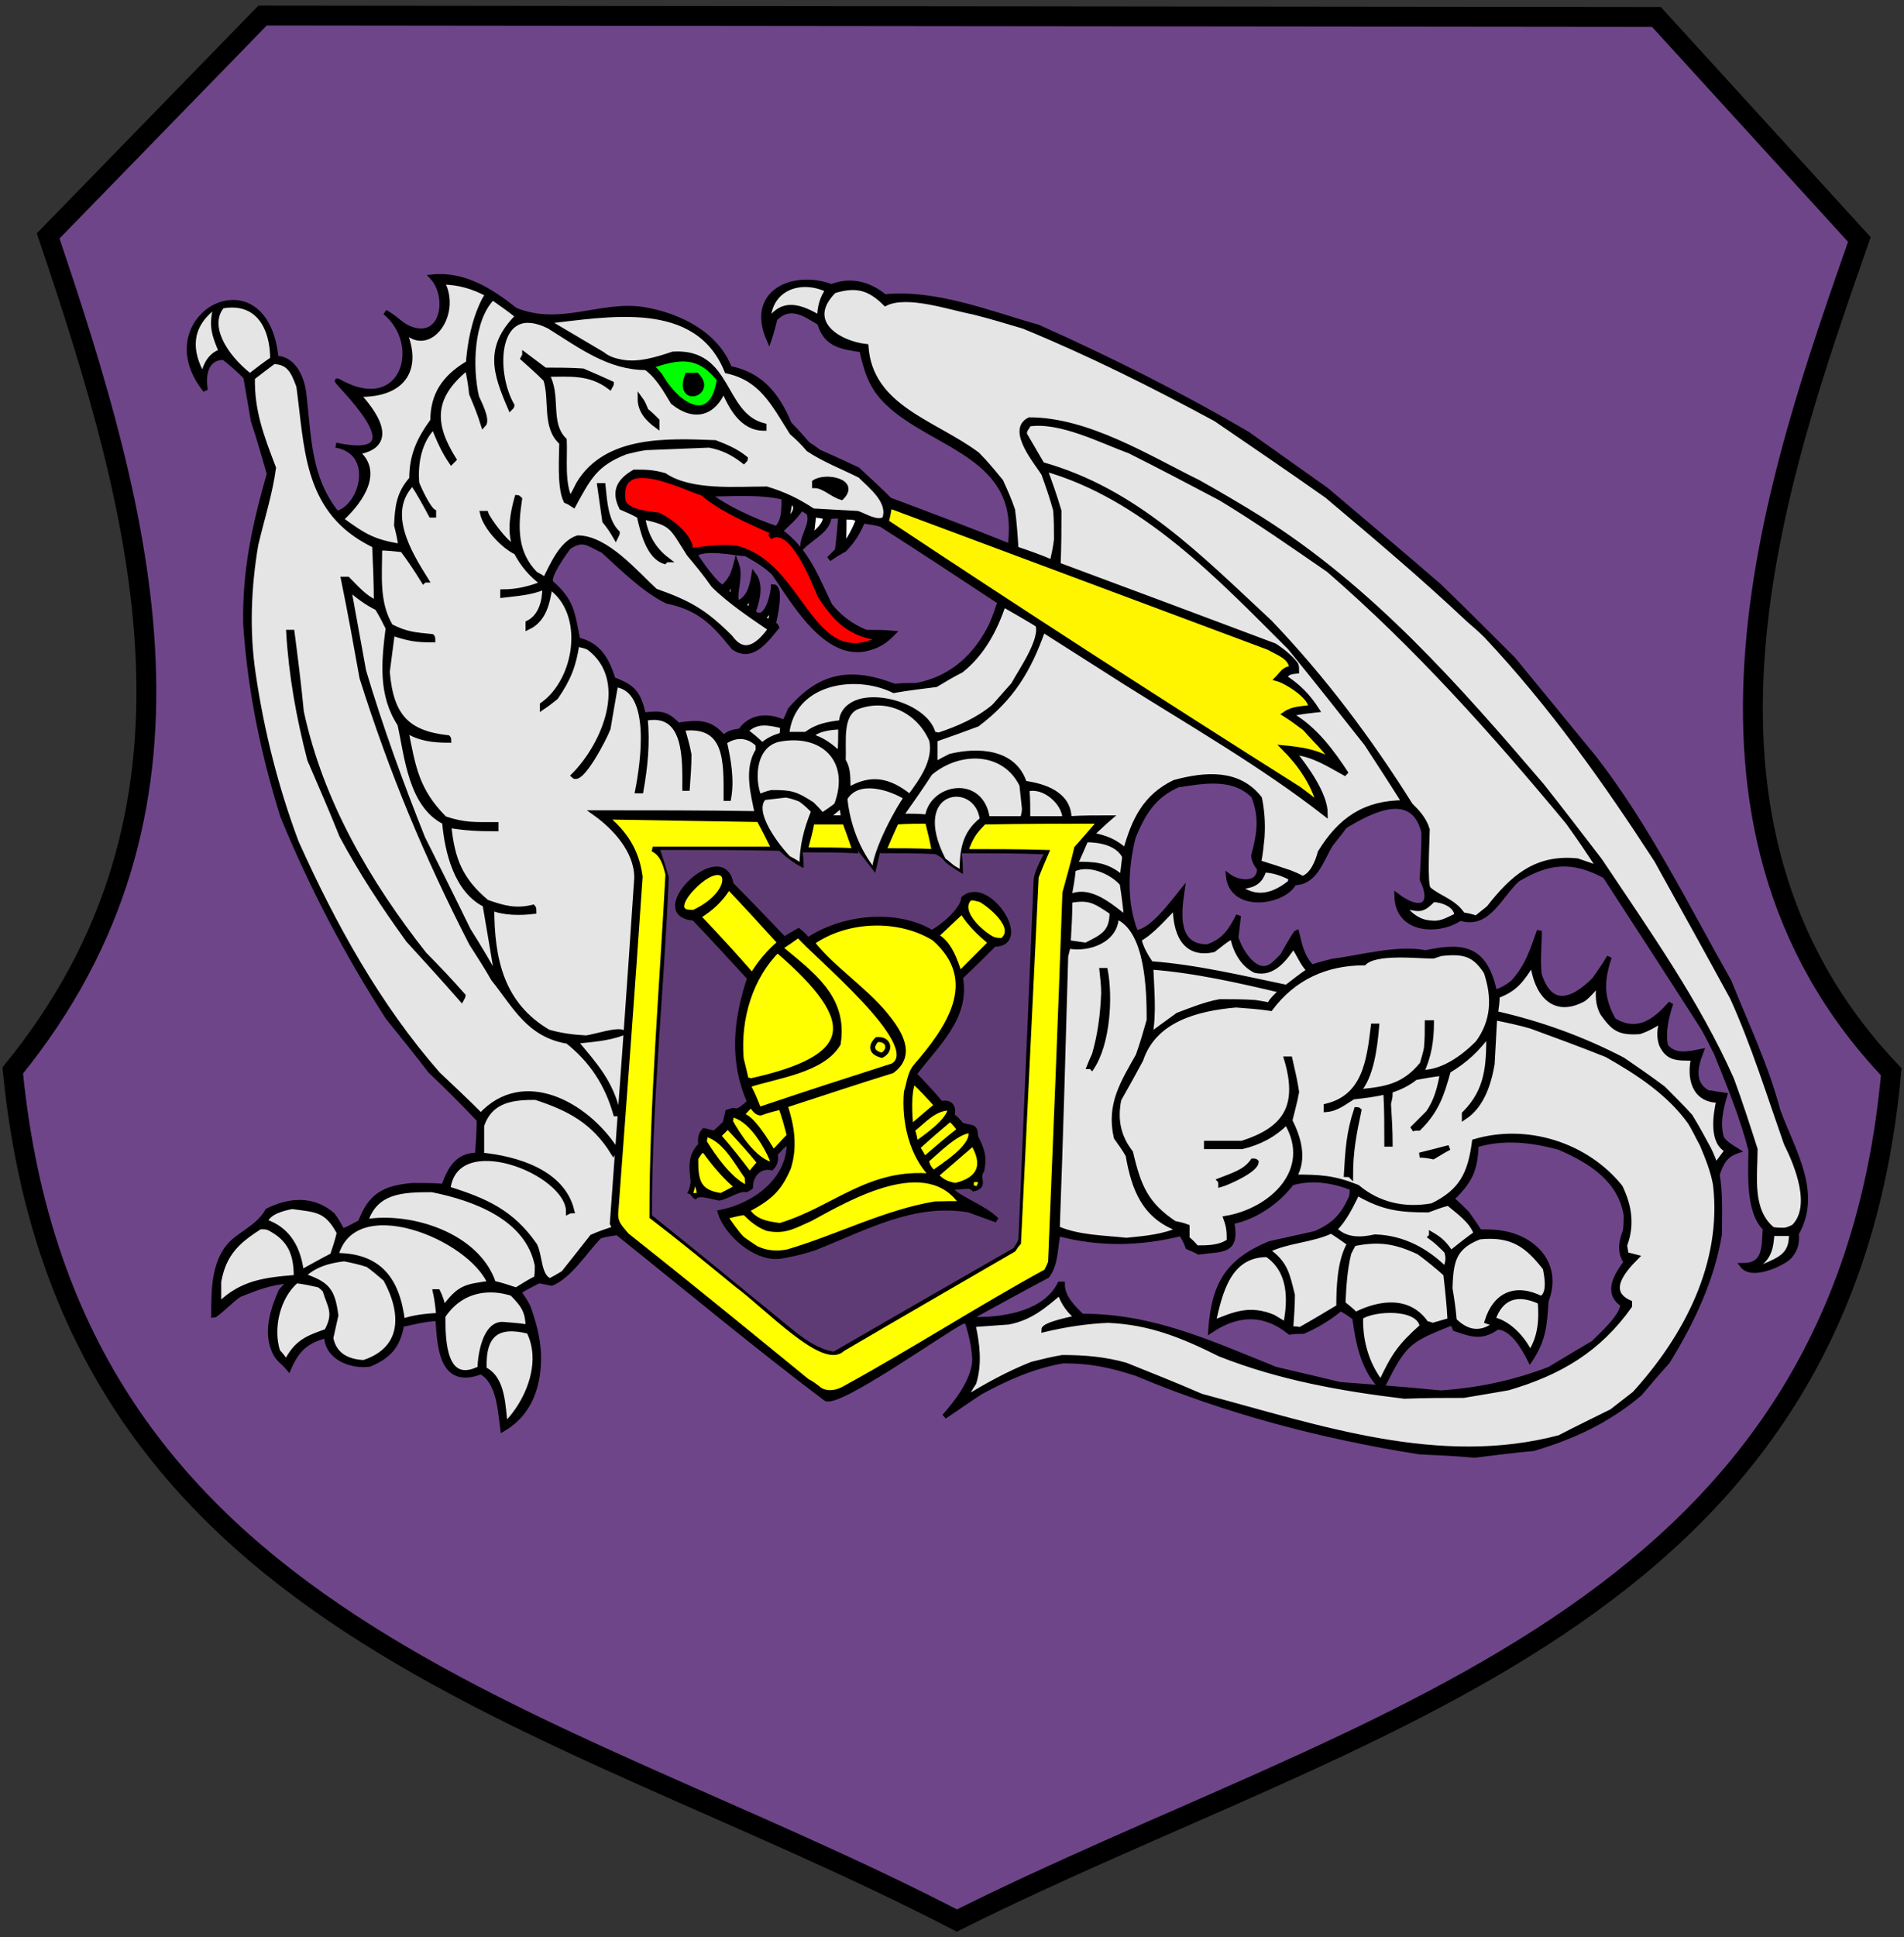
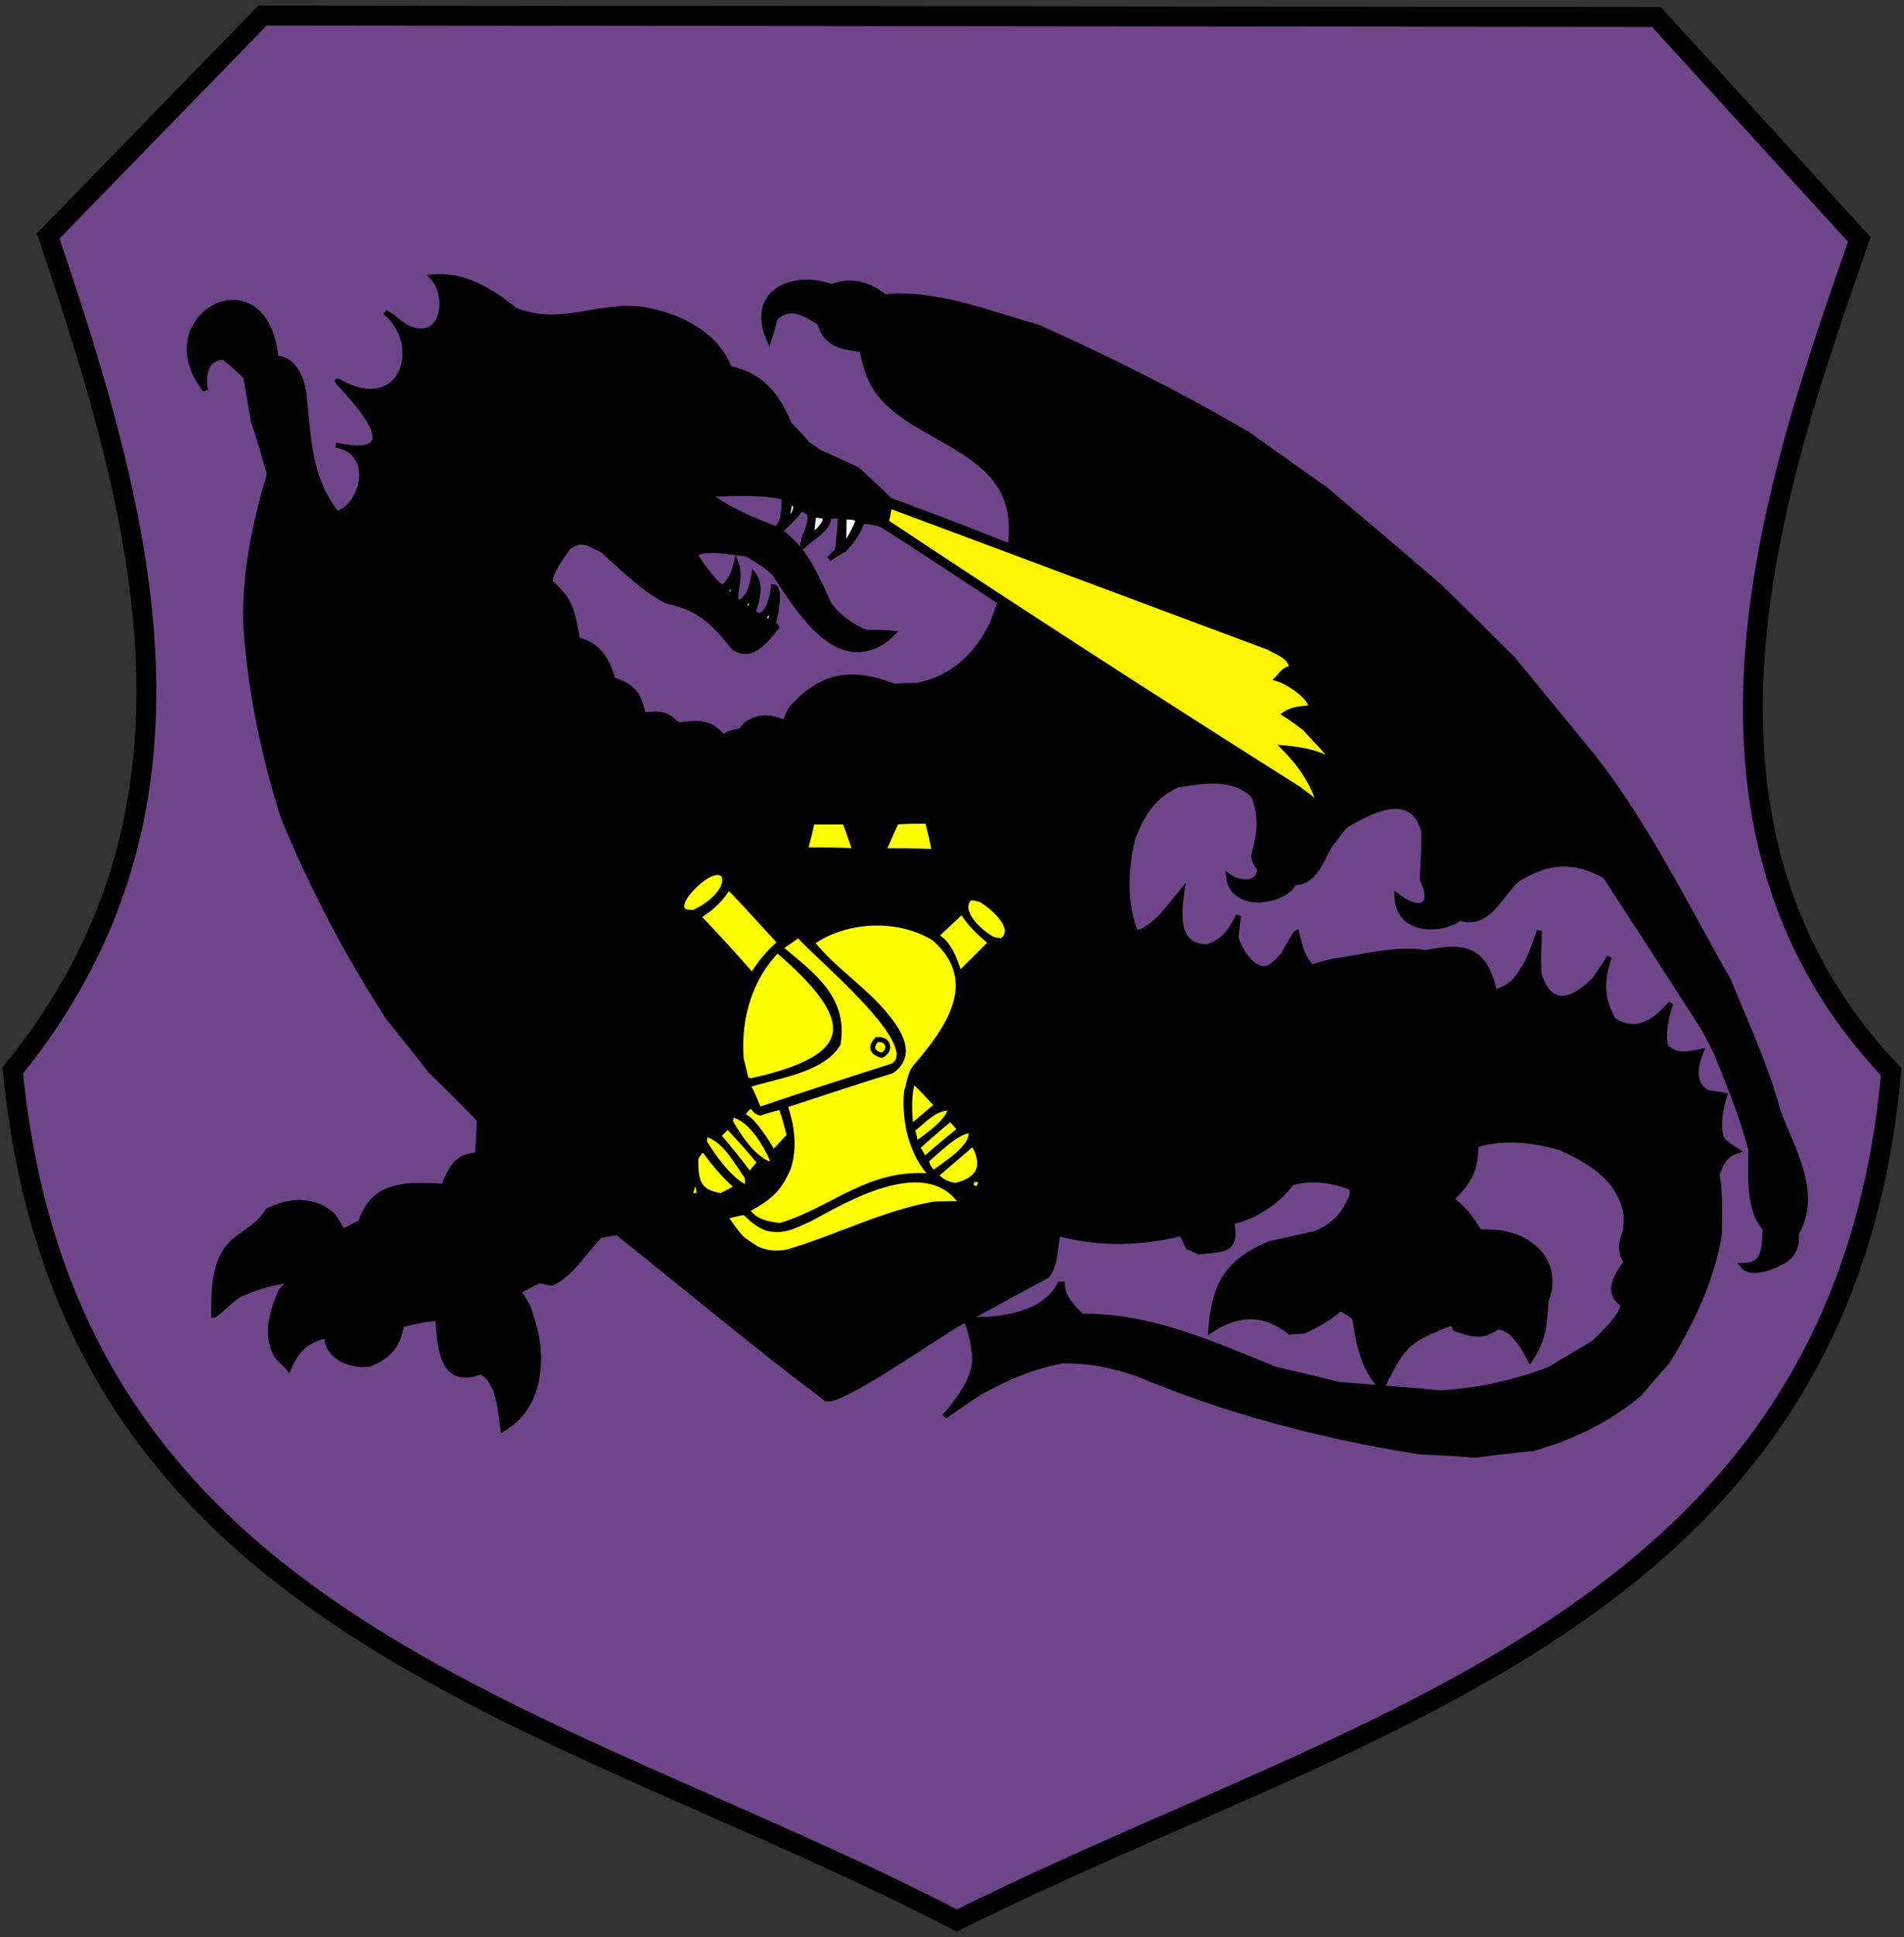
<svg xmlns="http://www.w3.org/2000/svg" version="1.1" width="590px" height="600px" viewBox="-189.946 -193.476 590 600">
  <rect x="-189.946" y="-193.476" width="590" height="600" fill="#333333" stroke="none" />
  <path id="path18" fill="#6F458A" stroke="#000" stroke-width="6.156" d="M-108.573-188.663l-66.454,68.259  c29.655,87.493,54.654,177.827-10.967,258.458c16.84,172.103,165.106,197.307,292.56,263.283  c125.367-62.628,274.18-92.364,289.533-262.871c-74.043-77.861-34.961-185.808-9.883-257.77l-62.869-68.908L-108.573-188.663z" />
  <path stroke="#000" stroke-width="1.539" d="M360.965,150.434c-3.654-13.838-9.924-26.899-15.148-39.952  c-13.059-22.984-25.33-48.053-41.785-69.205c-8.354-10.186-16.709-20.37-25.068-30.556c-7.574-7.572-15.145-15.146-22.979-22.72  c-11.494-9.924-23.246-19.847-34.996-29.771c-8.098-5.745-16.193-11.49-24.287-17.237c-20.895-12.272-42.828-23.241-65.027-33.165  c-14.887-4.178-31.6-10.969-47.529-9.401c-4.701-3.917-10.447-5.483-16.455-3.133c-11.979-4.415-25.835,1.797-19.325,16.452  c0.785-2.351,1.308-4.439,1.831-6.529c4.7-4.701,9.14-1.566,13.84,1.306c2.035,7.129,7.267,7.392,13.059,8.356  c1.491,6.721,2.984,11.544,7.872,16.277c14.354,13.92,42.134,16.251,38.091,44.571c-12.277-4.962-24.813-9.664-37.346-14.362  c-3.135-3.135-6.528-6.269-9.924-9.403c-3.916-1.827-7.835-3.656-12.013-5.483c-1.043-0.783-2.089-1.567-3.393-2.351  c-1.831-2.089-3.658-4.179-5.747-6.268c-3.919-9.401-9.14-15.407-18.541-17.235c-4.039-10.771-15.902-16.483-26.646-18.24  c-13.227-2.07-25.564,5.868-39.688,0.22c-7.574-6.005-15.893-11.344-25.817-10.3c5.476,5.789,3.658,19.16-5.9,16.344  c-3.838-1.13-5.049-3.578-8.662-5.419c12.371,10.179,5.425,32.829-14.634,21.297c-2.819-1.62,27.666,25.856-0.613,19.863  c12.843,2.27,8.085,19.258,0.262,21.152c-8.908-11.274-8.56-23.538-10.186-37.083c-0.523-4.7-3.135-10.968-8.617-10.968  c-3.177-32.814-40.093-12.9-21.883,9.865c-0.782-3.918-0.316-10.127,5.692-10.127c2.347,1.828,4.697,3.917,6.789,6.006  c0.782,4.441,1.566,8.88,2.351,13.581c1.827,5.483,3.393,10.968,4.962,16.451c-4.517,15.849-7.688,30.013-7.313,46.746  c0.063,0.979,0.139,1.958,0.217,2.939c1.578,19.464,5.488,37.827,11.273,56.342c8.878,21.676,19.848,42.565,32.643,62.412  c4.442,5.485,8.881,10.97,13.059,16.455c5.224,4.962,10.186,9.924,15.147,15.147c0,3.657-0.261,7.313-0.523,10.967  c-6.528,0-8.617,4.701-10.447,9.663c-3.132-0.262-6.267-0.262-9.663-0.262c-8.878,0.784-13.056,3.135-16.19,11.493  c-1.674,0.673-2.834,1.677-5.587,2.645c-0.781-1.565-1.987-3.693-3.029-4.998c-6.008-5.221-13.32-4.697-20.11-1.305  c-2.278,4.049-6.122,6.038-9.684,8.768c-7.132,5.428-7.03,15.694-7.03,23.617c0.781,0,6.164-5.38,7.992-6.42  c5.743-2.296,9.329-3.673,15.511-4.289c-0.785,1.043-1.566,2.089-2.612,3.135c-3.378,7.604-4.544,13.771-1.755,19.409  c0.869,1.749,2.542,2.738,4.105,4.616c2.612-6.008,5.485-8.619,11.751-10.188c0,6.793,7.574,9.666,13.32,8.879  c6.267-2.609,8.878-6.005,9.924-12.271c3.916-0.785,7.312-1.831,11.229-1.831c0.628,8.163,0.817,21.261,13.317,16.455  c5.687,2.844,6.068,12.332,6.792,17.76c8.764-5.037,11.234-14.09,11.093-22.686c-0.096-5.698-1.818-11.187-3.261-15.184  c-0.782-1.565-1.828-3.132-2.871-4.7c2.089-1.305,4.178-2.351,6.267-3.394c1.304,0.262,2.612,0.523,3.916,0.781  c5.747-2.347,10.447-10.186,14.886-14.621c1.828-0.523,3.658-0.785,5.485-1.046c20.891,16.713,43.312,35.356,64.465,51.285  c3.333,2.873,36.486-20.864,42.608-23.863c0.521,0,1.043,0,1.305,0c1.305,4.175,2.09,7.31,2.352,11.748  c0,6.27-5.482,13.32-9.402,17.76c3.919-2.609,7.574-5.224,11.232-7.574c8.094-4.438,16.451-8.097,25.592-9.659  c8.615,0,14.621,1.304,22.717,3.916c28.033,11.803,57.641,19.532,87.748,24.287c5.744,0.259,11.49,0.523,16.977,1.046  c6.266-0.787,12.273-1.568,18.281-2.092c12.271-3.654,22.98-8.616,32.904-16.975c2.873-3.396,5.744-6.79,8.617-9.925  c7.574-12.274,13.768-25.33,16.117-39.432c0-6.27,0.338-12.536-0.709-18.544c1.309-3.654,2.352-6.005,6.268-7.313  c-1.635-1.019-3.748-2.185-4.867-3.871c-1.375-4.343-0.354-8.923,0.951-13.362c-1.828-0.261-3.586-0.606-5.414-0.844  c-4.904-2.934-3.715-8.016-1.898-12.737c-3.92,0.784-8.098,1.827-10.971-1.569c-1.043-4.175,0.262-9.395,1.568-13.314  c-4.961,5.747-10.443,9.69-17.756,5.251c-3.834-6.9-3.842-12.019-1.307-19.613c-1.305,2.347-2.873,4.499-4.635,7.047  c-7.574,7.574-13.934,8.358-17.09-1.658c-0.498-4.704,0.049-9.045,0.049-13.487c-2.119,5.984-3.582,11-8.227,16.06  c-1.502,1.172-3.332,2.345-5.617,3.006c-2.902-13.063-8.684-15.043-21.414-12.276c-8.74-1.744-19.902,1.512-28.727,2.613  c-2.088,0.523-4.178,1.043-6.527,1.829c-2.873-2.872-3.658-6.27-4.703-10.707c-0.424,0.175-3.902,6.339-4.328,7.157  c-0.918,0.914-1.875,1.985-3.018,2.896c-5.23,4.177-10.342-4.591-11.455-8.487c0.262-2.353,0.523-4.699,0.781-6.79  c-2.266,4.438-4.242,7.829-9.662,9.661c-9.924,0-8.877-10.184-7.834-17.234c-2.352,2.873-9.402,12.797-14.363,12.797  c-3.656-9.402-3.133-19.848-0.781-29.511c3.133-7.574,6.266-12.796,13.84-16.19c8.355-1.306,17.236-2.873,23.502,3.395  c2.611,6.528,1.83,11.752,0,18.541c0,1.306,1.047,3.135,1.83,3.918c0,5.484-6.531,4.7-9.664,2.35  c1.113,10.801,17.395,8.267,20.371,2.089c6.527,0,8.354-7.051,11.23-11.751c1.566-2.089,3.133-3.916,4.436-5.745  c8.1-4.962,21.152-11.752,24.553,1.829c0,4.7-0.262,9.661-0.523,14.623c3.943,8.242-0.537,10.613-7.865,5.065  c0.232,11.465,13.592,11.276,19.613,6.945c8.623,2.875,12.277-7.049,17.764-12.011c9.658-5.745,16.971-6.528,27.16-1.045  c10.182,15.669,20.367,31.338,30.553,47.268c1.305,2.35,2.609,4.965,3.916,7.573c3.916,9.666,8.098,19.849,10.707,30.031  c0,6.792-1.043,18.805,4.441,24.29c-0.389,6.264,0.023,11.487-7.051,11.487c3.246,4.147,13.605-1.353,14.625-2.871  c2.143-2.413,2.266-4.748,2.088-7.051C374.023,175.767,365.404,162.708,360.965,150.434z M53.068-39.419  c-0.261,3.134,0.258,7.051-2.353,9.663c-7.051-2.351-15.668-6.269-21.414-10.707C37.136-40.463,45.494-41.247,53.068-39.419z   M94.069,18.817c-2.089,0-4.442,0-6.792,0.261c-13.579-5.222-22.98-3.656-32.381,7.313c-0.523,1.306-1.046,2.612-1.827,3.918  c-4.704-2.351-10.447-2.089-13.582,2.611c-2.089,0.261-3.655,0.521-5.224,2.089c-4.055-5.071-7.869-4.807-14.102-3.917  c-3.733-3.733-5.446-3.718-10.706-3.134c-1.569-6.791-3.135-8.618-9.401-10.969c-1.83-5.744-4.181-10.707-10.97-12.274  c-1.692-8.462-1.744-11.972-8.355-17.758c-1.046-2.089,4.178-9.14,5.482-10.968c4.701-3.134,6.008-1.045,10.708,1.044  c0.177,0.162,0.361,0.329,0.541,0.496C3.105-17.306,9.936-10.586,16.768-7.298c9.921,2.091,14.363,6.529,20.63,14.363  c5.755,3.984,10.222-2.552,13.317-6.267c-0.259-0.522-0.52-0.784-1.043-1.046c0.523-1.827,2.612-11.489,0-11.489  c0,2.394-2.215,11.887-6.267,7.833c1.304-3.395,2.609-8.356,0.258-11.489c-0.52,3.133-1.304,7.051-4.7,8.618  c-0.259-0.262-0.52-0.523-0.782-0.523c-0.523-3.656,1.566-7.572,0-11.751c-0.784,3.133-1.569,5.224-4.181,7.573  c-2.612-1.306-7.051-7.835-8.617-10.186c2.612-2.61,12.274-0.521,15.929-0.261c3.135,1.828,6.008,3.396,8.62,6.006  C55.71-7.627,66.058,10.991,79.147,7.256c3.273-0.934,5.079-2.057,7.61-4.63c-2.612-0.262-5.485-0.262-8.358-0.262  c-4.439-1.827-8.097-4.439-11.229-8.357c-4.307-8.973-7.288-17.179-15.409-22.981c2.35-2.35,4.7-4.177,6.528-7.051  c0.784,0.262,1.569,0.785,2.35,1.307c1.569,3.135-1.827,7.051-1.827,10.446c2.612-2.611,8.097-5.223,8.097-9.141  c1.304-0.262,2.612-0.262,3.655-0.262c-0.262,3.395-0.523,7.053-1.043,10.707c-0.785,0.784-1.569,1.567-2.612,2.612  c1.566-1.045,3.132-2.089,4.701-2.872c2.612-2.612,4.439-5.485,5.746-8.88c2.089,0.262,3.917,0.523,5.744,1.045  c12.274,7.835,24.549,15.93,36.821,24.025c-0.781,2.351-1.566,4.7-2.609,7.051C112.607,9.677,105.036,16.728,94.069,18.817z   M176.068,188.564c0.783,1.305,1.568,2.612,2.092,4.181c1.305,0.518,2.35,1.04,3.393,1.563c7.313-1.046,12.016,0.265,10.189-9.401  c7.047-1.305,14.363-6.264,18.537-12.01c6.531-1.827,12.797-0.788,18.805,1.565c0,0.781,0,1.827-0.262,2.87  c-2.611,5.747-5.223,8.62-11.23,11.231c-4.701,1.043-9.402,2.089-14.102,3.135c-13.072,5.443-17.262,12.626-18.279,26.896  c8.082-5.386,16.244-6.116,24.549,0.522c1.564-0.261,2.869-0.261,4.178-0.261c4.178-1.828,8.096-4.178,11.49-7.051  c1.564,0.784,3.133,1.827,4.438,2.873c1.043,7.814,2.609,15.89,8.322,21.633c0.02,0,0.037,0.004,0.055,0.004  c7.039-14.075,8.006-14.61,21.658-20.068c0.521,0.521,0.781,1.043,1.043,1.827c4.938,1.645,8.166,3.036,13.059-0.522  c4.699,0,8.355,6.528,10.182,10.183c4.162-6.239,4.49-10.702,4.965-18.279c4.439-11.49-3.916-19.849-14.625-21.152  c-1.826-0.262-3.916-0.262-6.008-0.262c-1.303-2.089-2.607-3.919-3.916-5.747c-1.568-1.565-3.135-3.134-4.699-4.438  c5.484-5.482,7.313-8.617,7.572-16.714c8.355-2.611,17.498-1.565,25.854,0.785c9.662,4.177,18.803,9.924,20.633,20.891  c0,1.565,0,3.135-0.262,4.962c-1.307,3.396-1.83,6.528,0.262,9.663c-2.877,3.916-6.527,9.404-1.049,13.059  c0,3.654-6.787,9.659-9.137,12.01c-4.439,2.615-8.881,5.224-13.582,8.097c-10.967,4.178-21.938,6.528-33.686,7.31  c-6.086-0.607-12.174-1.118-18.264-1.602c-0.006,0.015-0.012,0.026-0.018,0.039c-0.012-0.013-0.025-0.03-0.037-0.043  c-4.342-0.345-8.682-0.679-13.021-1.003c-6.529-1.566-13.059-3.132-19.85-4.701c-20.184-8.072-37.844-16.452-60.064-16.452  c-2.607-2.611-6.004-5.746-6.004-9.924c-0.262,0-0.523,0-0.785,0c-4.439,8.878-16.713,10.97-25.855,10.97  c-0.52-0.265-1.305-0.522-2.086-0.522c8.094-4.439,16.189-8.882,24.023-13.056c2.875-3.92,2.352-8.62,3.395-13.06  C150.679,192.005,163.478,191.711,176.068,188.564z" />
-   <path fill="#E5E5E5" stroke="#000" stroke-width="1.539" d="M293.326,251.76c5.482-2.873,10.967-5.481,16.191-8.097  c2.35-1.827,4.703-3.654,7.051-5.481c15.932-17.498,27.945-40.217,25.072-64.769c-0.752-4.295-2.408-8.361-4.131-12.461  c-1.307-2.35-2.398-4.772-3.705-6.861c-6.531-9.14-16.191-15.406-25.854-20.891c-7.832-3.132-15.668-6.008-23.506-8.879  c-3.654-1.046-7.313-1.827-11.229-2.614c-0.258,4.703-0.52,9.404-0.781,14.366c-1.047,6.005-3.135,12.794-8.617,16.452  c0-0.523,0-0.788,0-1.046c7.313-7.31,7.57-14.884,7.57-24.811c-3.656,4.965-7.309,8.358-12.535,11.493  c-2.086,7.573-3.658,12.271-9.139,17.756c-0.521,0-1.309,0-2.09,0.262c1.83-1.827,3.396-3.394,4.963-4.959  c2.607-3.657,3.656-7.838,4.439-12.274c-2.613,0.259-5.486,0.781-8.355,1.305c-5.486,4.436-12.275,5.224-19.326,6.008  c-2.615,1.565-4.961,3.657-8.357,3.916c0-0.522,0-0.781,0-1.046c12.012-2.87,13.316-14.102,14.625-24.808c0.521,0,0.783,0,1.045,0  c-0.523,6.006-1.566,15.93-6.008,20.365c8.617-0.781,14.363-1.563,20.109-8.613c0.523-1.83,1.043-3.396,1.305-4.962  c0.262-2.612,0.262-5.224,0.262-7.836c0.523,0,1.043,0,1.305,0c0,5.482-0.781,10.447-3.133,15.409c6.789,0,13.059-4.703,17.496-9.14  c4.965-6.792,5.223-14.102,2.613-21.938c-3.656-5.746-7.051-6.527-14.102-5.746c-0.787,0.262-1.568,0.524-2.354,0.786  c-4.697,0-17.756-1.567-21.414,2.089c-12.01,0-21.936,4.7-28.986,14.102c-3.395-0.523-7.051-0.784-10.707-1.046  c-12.012,1.046-25.332,4.438-29.51,16.978c-2.092,3.916-4.439,8.091-6.789,12.271c-1.309,6.528,0,11.755,3.654,16.455  c2.465,10.573,4.785,16.073,13.578,21.934c1.309,0.265,2.611,0.523,3.92,1.046c0,1.046,0,2.351,0,3.655  c1.045,0.784,2.088,1.827,2.873,2.873c3.654,0,7.313,0,10.182-2.089c0-2.873,0-4.181-1.043-7.051  c14.104-2.351,27.682-14.886,18.803-29.772c-3.918,3.916-8.355,6.27-13.84,7.574c-3.658,0-7.313,0-10.971,0c0-0.523,0-0.784,0-1.043  c3.658,0,7.313,0,10.971,0c14.102-4.442,18.018-12.016,13.84-26.118c0.523,0,0.785,0,1.047,0c0.781,3.396,1.564,6.79,2.086,10.183  c-0.521,2.877-1.305,5.747-2.086,8.882c2.607,5.227,4.699,11.754,1.305,17.501c7.982,0,12.23,0.189,19.586,3.131  c6.527,5.482,14.625,7.313,23.242,5.747c9.139-4.442,11.754-9.927,13.059-19.849c16.061-4.82,34.564,0.905,45.178,14.102  c2.873,6.006,3.703,11.752,1.352,18.021c0.125,0.799,0.332,1.839,0.463,2.867c1.309,0.265,2.105,0.525,3.148,0.787  c-4.182,4.178-9.66,10.706-2.09,14.102c0,0.262,0,0.523,0,1.043c-9.662,13.582-21.676,20.633-37.607,25.334  c-4.436,0.781-9.141,1.563-13.838,2.35c-6.008,0-12.016,0-18.281,0.262c-19.588-2.354-38.65-5.746-57.191-13.059  c-11.494-5.747-21.676-9.925-34.734-10.447c-6.531,0.265-13.32,1.308-19.848,2.873c0-1.565,8.881-3.396,10.445-3.654  c-2.611-2.089-4.438-4.701-5.484-7.832c-4.961,4.174-9.139,7.832-15.93,9.136c-3.656,0.265-7.311,0.523-10.969,0.785  c1.305,6.008,2.092,12.013,0.262,18.018c-1.047,1.569-2.09,3.396-3.133,5.224c6.789-4.178,13.84-8.094,21.152-10.97  c3.133-0.782,6.268-1.563,9.402-2.086c6.789,0,13.055,0.522,19.586,2.35c7.832,3.135,15.668,6.27,23.504,9.663  c0.279,0.075,0.564,0.147,0.844,0.226C218.949,248.737,256.035,261.63,293.326,251.76L293.326,251.76z M-33.375,247.844  c5.404-5.403,9.663-13.84,9.188-21.853c-0.147-2.452-0.739-4.863-1.875-7.135c-9.515-2.381-14.306,0.583-13.84,11.751  C-33.895,233.481-34.157,242.36-33.375,247.844z M237.963,234.786c3.955-8.476,5.941-11.402,12.797-17.495  c-1.049-6.459-15.201-5.575-19.066-2.87C231.435,221.73,233.521,229.04,237.963,234.786z M-41.208,230.349  c0-3.474,1.395-14.183,7.324-13.633c2.663,0.247,5.112,0.346,7.559,0.836c0-4.962-1.566-7.051-4.959-10.447  c-5.224-1.635-10.345-1.425-14.664,0.806c-2.591,1.334-4.893,3.405-6.753,6.245C-52.701,221.742-52.475,235.982-41.208,230.349z   M-77.249,228.522c12.797-4.181,12.536-15.412,6.792-25.855c-1.83-1.566-3.658-3.135-5.485-4.439  c-2.35-0.784-4.701-1.308-7.313-1.827c-4.7,0.52-9.401,1.827-12.797,5.224c7.574,2.608,9.143,4.436,10.186,12.274  c-0.523,2.35-1.042,4.697-1.565,7.051C-86.389,226.168-82.47,228.257-77.249,228.522L-77.249,228.522z M-101.275,228.522  c3.135-6.27,6.531-7.573,12.536-9.665c3.135-5.747,1.046-7.574-0.52-12.798c-0.523-0.522-1.046-1.043-1.83-1.565  c-2.351-0.523-4.701-1.043-7.051-1.305c-5.744,4.962-8.094,14.625-5.744,21.938C-102.871,226.139-102.011,227.29-101.275,228.522z   M284.183,225.646c3.139-4.697,3.658-10.186,3.139-15.929c-7.129-3.376-12.311-1.464-14.625,5.484  C277.658,216.248,282.097,221.207,284.183,225.646z M273.217,216.768c-0.781-0.521-1.566-0.785-2.348-1.043  c2.609-8.361,8.879-10.97,16.711-7.051c2.873-1.311,1.828-6.793,1.307-9.401c-5.484-7.051-10.186-10.709-20.371-9.666  c-3.031,1.176-5.043,2.537-6.383,4.214c-2.227,2.801-2.594,6.492-2.756,11.716c0.523,3.138,1.045,6.53,1.305,9.924  C264.732,219.512,269,219.932,273.217,216.768L273.217,216.768z M212.89,218.333c4.182-2.351,8.098-4.7,12.014-7.051  c0-6.005,0.262-14.363,3.396-19.587c-1.832-1.304-3.658-2.608-5.744-3.916c-6.008,2.873-13.582,2.873-19.848,6.005  c5.742,3.919,6.266,7.574,7.832,13.844c0,3.393-0.262,6.792-0.523,10.446C211.064,218.075,212.107,218.075,212.89,218.333z   M253.892,217.029c1.826-0.522,3.656-1.046,5.484-1.568c-0.262-4.959-0.781-9.663-1.305-14.36c-2.615-2.354-5.484-4.7-8.357-6.792  c-7.311-3.394-12.275-4.178-20.107-2.612c-0.523,0.785-1.047,1.831-1.568,2.877c-1.309,5.223-1.57,10.443-1.828,15.667  c1.309,1.043,2.611,2.089,3.916,3.394c7.715-3.856,16.633-4.93,21.938,2.873C252.849,216.506,253.369,216.768,253.892,217.029z   M208.451,216.768c1.566-7.836,1.566-16.714-5.742-21.679c-12.016,0-14.625,11.758-16.715,21.158  c6.791-2.873,11.488-4.703,18.541-1.827C205.84,215.202,207.146,215.983,208.451,216.768z M-65.234,215.725  c3.916-1.305,7.31-1.569,11.229-1.827c-0.261-2.615-0.523-4.966-1.046-7.315c0.262,0,0.523,0,0.785,0  c0.784,1.568,1.304,3.396,1.827,5.224c4.935-6.732,6.78-6.757,14.363-7.836c-6.128-14.405-42.245-29.12-47.791-8.616  C-72.546,195.354-66.802,202.667-65.234,215.725z M-122.166,210.763c7.051-7.051,14.363-7.836,24.026-8.623  c0-7.31-1.828-12.01-8.617-15.406c-0.785-0.259-1.569-0.259-2.612-0.259c-2.753,1.731-5.07,3.388-6.964,5.272  c-2.955,2.945-4.878,6.452-5.833,11.703C-122.166,205.797-122.166,208.151-122.166,210.763L-122.166,210.763z M-29.979,206.059  c2.089-1.304,4.178-2.608,6.267-3.654c0.261-1.305,0.261-2.609,0.261-3.919c-2.873-14.884-19.587-20.889-32.643-23.5  c-9.14,0-17.498,0.258-20.632,9.921c14.102-2.351,34.734,4.181,39.696,19.063C-34.68,204.494-32.329,205.278-29.979,206.059z   M-19.532,203.189c1.566-0.784,2.871-1.565,4.178-2.354c3.135-3.916,6.005-7.573,8.878-11.229c2.35-1.043,4.701-1.827,7.051-2.608  c-0.262-0.523-0.523-1.046-0.781-1.569c2.611-35.776,5.22-71.554,7.574-107.069c0-8.357-6.792-15.669-13.059-20.11  c16.975,0,33.688,0,50.402,0.262c-1.304-6.267-3.396-13.84,0.262-19.585c0-0.784,0-1.306,0-1.829  c-3.135-3.133-7.051-3.133-10.447-0.783c1.308,5.745,2.351,11.752,1.308,17.497c-0.262,0-0.523,0-0.785,0  c0-11.228,0.631-23.45-13.579-21.676c0.781,2.612,1.566,5.224,2.089,8.097c0,3.395-0.262,6.789-0.523,10.445  c-0.262,0-0.523,0-0.785,0c0-8.618,0.785-24.287-12.274-21.675c0.785,7.572,0,15.146-1.304,22.458c-0.261,0-0.523,0-1.046,0  c1.569-8.095,5.224-31.338-6.79-32.904c-0.784,4.439-1.565,8.879-2.35,13.579C-2.557,35.008-9.869,49.11-12.22,46.76  c9.663-9.663,18.018-29.771,4.701-39.695c-1.046-0.521-2.35-0.783-3.658-1.044c-1.043,6.789-2.612,10.707-6.528,16.452  c-1.308,1.046-2.612,2.09-4.178,3.134c0-0.261,0-0.522,0-0.784c10.844-7.62,14.051-28.368,2.35-36.56  c-0.784,4.962-1.83,10.184-6.792,12.534c0-0.521,0-1.045,0-1.305c4.181-2.09,5.223-7.053,5.223-11.229  c-4.177,1.827-8.617,2.089-13.056,2.611c0-0.522,0-0.784,0-1.044c4.439,0,8.617-1.045,12.533-2.612  c-3.654-2.611-6.266-5.746-8.355-9.662c-3.916-1.828-9.401-7.574-10.447-12.014c0.523,0,0.785,0,1.046,0  c0.523,1.828,7.574,11.23,8.878,9.925c-1.566-4.962-0.523-10.186,0.784-14.887c0.262,0,0.523,0.262,0.785,0.523  c-1.308,8.616-1.569,16.713,4.959,23.241c1.046,0.522,2.092,1.044,2.873,1.829c2.351-4.702,5.224-11.492,10.186-13.058  c8.878,0,18.021,10.967,24.025,16.452C23.615-6.724,28.453-3.968,36.352,3.932C40.95,10.252,45.377,6,48.887,1.32  c-5.743-3.917-12.794-8.618-17.756-13.58c-2.35-3.395-4.962-6.527-7.574-9.662c-5.485-8.617-4.962-9.401-14.363-11.49  c0.781,5.483,3.132,9.924,7.574,13.318c-0.261,0-0.523,0.262-0.784,0.521c-4.962-1.565-6.79-9.401-7.835-14.102  c-1.827-1.044-3.655-1.827-5.485-2.611c-2.612-5.223-0.52-8.357,3.919-10.968c3.655,0,5.744,0,9.401,1.045  c8.097,5.483,22.198,4.178,31.6,4.178c5.224,1.567,9.663,3.656,14.363,6.791c4.7,0.26,9.401,0.521,13.84,0.782  c2.351,0.783,5.747,3.134,8.358,1.828c2.089-5.484-4.181-10.185-7.574-13.579c-5.224-2.612-11.231-4.962-15.932-8.096  c-1.566-1.828-3.393-3.656-5.221-5.224c-5.746-9.141-9.404-16.713-20.109-19.063c-9.332-23.146-37.181-17.361-55.887-15.407  c5.747,3.395,11.49,6.789,17.237,10.184c1.908,1.544,3.922,2.088,5.987,2.476c5.274,0.99,10.883-0.786,15.95-2.476  C36.61-84.917,33.43-64.958,46.799-61.616c0,0.26,0,0.521,0,0.782c-6.789,0-10.186-6.527-12.536-12.013  c-2.927,7.323-8.959,9.349-15.667,3.918c-2.351-3.918-4.701-8.096-8.358-10.707c-11.55,0-20.416-6.829-30.031-12.798  c-16.617-8.304-17.675,13.811-11.49,24.549c0,0.262-0.262,0.523-0.523,0.783c-4.677-10.907-7.373-18.744,2.35-28.465  c-2.612-2.089-5.224-3.918-7.835-5.745c-6.789,6.789-7.051,21.937-4.962,30.815c0.523,1.306,3.655,7.051,2.089,8.618  c-1.043-3.395-2.351-6.529-3.655-9.663c-0.261-2.873-0.784-5.483-1.307-8.095c-11.316,9.051-11.04,17.485-4.178,28.465  c-0.262,0.262-0.523,0.522-0.785,0.783c-2.35-3.396-3.916-7.052-5.482-10.969c-4.442,4.44-5.747,11.229-5.224,17.498  c0.782,2.089,3.655,8.095,5.224,8.878c0,0.262,0,0.522,0,1.044c-0.261,0-0.523,0-0.784,0c-1.828-3.395-3.658-6.789-5.747-9.922  c-8.968,8.968-0.98,21.777,4.178,30.032c-0.259,0-0.52,0-0.782,0.26c-2.089-3.395-4.178-6.528-6.528-9.661  c-2.35-0.262-4.704-0.523-7.054-0.523c0,8.357-1.043,16.976,3.396,24.288C-64.01,2.976-61.6,3.121-56.094,3.67  c0.262,0.262,0.262,0.522,0.262,1.044c-5.227,0-7.535-0.422-12.536-2.088c-0.523,3.917-1.046,7.833-1.569,12.013  c1.175,13.703,6.113,18.96,18.805,20.369c0.262,0.262,0.262,0.521,0.262,0.783c-4.962,0-9.143-0.521-13.32-3.133  c2.26,11.297,3.216,18.623,12.013,27.42c6.27,2.089,9.414,1.827,15.932,1.827c0,0.262,0,0.785,0,1.307  c-5.443,0-9.443-0.181-14.625-1.045c1.043,10.707,3.655,16.975,11.751,23.765c5.224,1.827,8.878,2.875,14.363,1.565  c0.261,0.262,0.261,0.786,0.261,1.31c-4.181,0.52-9.143,0.52-13.059-1.048c0,16.096,3.096,29.918,17.498,38.391  c3.739,1.094,7.673,1.623,11.751,1.827c2.351-0.259,10.186-2.873,11.49-1.566c-4.962,1.831-9.924,2.089-14.886,2.612  c6.27,7.573,10.97,12.532,13.32,22.457c-0.262,0-0.523,0-0.785,0c-2.611-9.137-7.312-16.452-14.886-22.457  c-12.031-2.005-16.188-10.835-22.98-19.325c-2.089-3.656-4.439-7.313-6.79-10.97c-13.843-26.897-24.81-53.273-33.95-82.262  c-1.831-10.185-3.658-20.37-5.747-30.554c0.523,0,1.046,0,1.307,0c2.609,2.611,5.221,5.745,8.878,7.313  c0-6.007-0.262-12.013-0.523-17.758c-0.881-0.424-1.746-0.873-2.594-1.349C-95.301-36.429-94.802-55.37-97.356-73.89  c-1.569-4.18-2.873-7.574-7.835-7.574c-2.088,1.567-4.177,3.135-6.528,4.962c-0.207,10.324,2.738,18.045,6.528,27.943  c-1.042,7.834-3.654,15.93-5.485,23.765c-2.23,13.059-2.804,26.899-0.781,40.216c2.612,17.759,7.051,35.256,13.317,51.97  c11.49,25.592,25.333,50.662,43.874,71.814c4.439,4.178,8.878,8.358,13.317,12.797c13.17-14.264,32.546-3.492,41.524,10.186  c0,0.262-0.262,0.781-0.523,1.308c-6.005-9.666-13.579-13.699-24.026-17.092c-6.42,0-13.927,0.388-16.713,8.733  c0,2.87,0,6.005,0,9.14c10.708,1.046,25.072,5.224,27.945,17.236c-0.261,0-0.523,0-1.046,0.262c0-12.274-34.993-26.117-37.343-7.051  c11.751,3.654,19.849,7.313,26.899,17.498C-22.565,195.558-23.073,201.903-19.532,203.189L-19.532,203.189z M-96.575,200.578  c3.396-1.831,6.531-3.658,9.666-5.224c0.781-2.351,1.565-4.701,2.089-7.051c-3.919-7.315-7.051-7.051-14.625-8.097  c-2.612,0.522-7.312,1.568-8.358,4.7C-100.491,187.257-97.356,193.527-96.575,200.578L-96.575,200.578z M258.072,199.795  c0.523-2.614,1.043-3.138,0.262-5.746c-1.566-1.568-3.139-3.135-4.965-4.442c0.262-0.258,0.262-0.52,0.262-0.781  c3.137,1.827,4.18,3.132,6.008,5.747c2.611-2.092,5.223-4.181,7.834-6.009c-1.307-3.916-5.484-6.789-8.619-9.403  c-2.086,0.522-4.178,1.304-6.266,2.092c-8.617,0-13.842-0.523-21.938-5.224c-2.09,4.178-3.92,8.094-7.051,11.229  c3.393,3.396,7.836,3.396,12.535,2.35C244.752,189.869,252.064,193.785,258.072,199.795L258.072,199.795z M356.172,198.936  c5.824-2.413,9.209-3.916,8.975-10.372c-1.828,0-3.92,0-6.01,0c-0.273,4.439-0.943,7.736-4.842,9.945  C354.818,198.509,355.91,198.678,356.172,198.936z M159.095,190.653c5.223-0.522,11.752-1.046,16.451-3.396  c-10.834-3.865-14.086-12.365-15.932-22.98c-1.043-1.827-2.348-3.654-3.656-5.481c-2.348-10.188,2.092-16.976,6.791-25.334  c1.309-3.657,2.352-7.312,3.396-10.967c0-8.878-0.262-28.204-10.188-32.122c0,7.313-8.617,10.445-14.885,9.142  c-0.262,1.042-0.521,2.085-0.783,3.133c-0.781,27.938-1.566,56.148-2.609,84.352C144.209,189.869,152.045,189.869,159.095,190.653z   M362.877,187.545c1.145-0.093,2.008-0.547,3.051-1.07c6.27-6.269,1.045-19.063-2.352-25.853  c-5.223-14.887-10.186-30.818-16.713-45.179c-7.836-14.364-15.67-28.466-23.502-42.569c-15.93-24.547-32.646-48.052-52.754-69.466  c-1.83-1.827-3.656-3.395-5.484-4.962c-14.102-13.317-28.988-25.854-43.873-38.389c-11.49-8.096-22.984-15.93-34.475-23.765  c-19.324-10.445-39.172-20.369-59.543-28.727c-5.221-1.565-10.445-3.133-15.668-4.438c-7.051-1.307-20.372-6.007-27.158-2.612  c-4.962-4.962-9.143-6.006-15.932-3.916c-9.548,9.549,1.322,16.28,9.924,17.235c1.359,19,21.008,23.417,34.471,33.427  c2.613,2.611,4.965,5.484,7.313,8.356c1.309,2.873,2.613,5.747,3.656,8.88c0.523,3.916,0.785,7.834,1.047,12.013  c3.916,1.306,7.57,2.612,11.229,4.178c0.523-2.351,1.045-4.7,1.307-7.051c0-3.133,0-6.268-0.262-9.14  c-1.045-3.918-2.35-7.574-3.656-11.23c-1.828-3.133-10.969-13.58-4.439-16.713c18.018,0,36.822,11.751,52.229,19.325  c6.531,3.656,12.797,7.313,19.066,11.229c34.473,21.676,61.369,52.229,87.484,82.783c6.008,7.574,12.016,15.409,18.018,23.243  c14.627,21.936,30.037,43.612,40.742,67.638c2.611,7.051,4.963,14.363,7.313,21.676c0,8.355-1.803,18.806,5.289,24.777  C360.412,187.618,361.801,187.486,362.877,187.545L362.877,187.545z M341.64,167.673c1.307-1.827,2.611-3.396,3.656-4.965  c-4.965-2.348-3.656-10.971-2.611-15.406c-7.938,0-9.172-7.318-7.836-13.059c-4.961,0-7.834,0.261-9.924-4.175  c-0.877-2.513-0.625-5.146,0.262-7.574c-2.152,1.244-4.35,2.663-7.113,3.553c-6.279,0.427-8.041-0.979-11.363-5.645  c-1.605-2.783-1.598-6.005-1.109-9.401c-1.57,1.566-2.85,3.421-4.869,4.96c-9.66,5.229-14.719-2.345-15.762-11.226  c-3.396,5.224-5.223,8.094-10.969,10.186c0,1.827-0.262,3.654-0.523,5.481c13.844,3.132,26.898,7.839,39.432,14.366  c4.182,2.867,8.361,5.744,12.539,8.878c2.873,2.871,5.744,5.747,8.355,8.614c2.092,3.396,3.918,6.792,5.746,10.188  c0.781,1.569,1.566,3.396,2.092,5.224H341.64z M166.408,127.193c2.871-2.089,5.744-4.175,8.617-6.267  c4.18-1.566,8.615-3.394,13.059-4.178c3.658,0,7.313,0,10.969,0.262c1.566,0.261,3.133,0.522,4.438,0.781  c0-1.043,3.135-3.916,3.918-4.439c-13.32-3.132-26.898-6.268-40.742-7.311C166.927,113.09,167.713,120.403,166.408,127.193  L166.408,127.193z M-35.726,109.959c-1.304-7.837-2.612-15.669-3.916-23.243c-8.878-4.44-11.751-16.453-12.536-25.593  c-10.489-5.245-11.625-20.317-13.84-30.294c-6.008-9.14-4.962-19.324-3.658-29.771c-1.043-2.089-2.089-4.178-3.394-6.269  c-2.873-1.306-6.789-4.178-8.881-6.267c1.569,8.618,3.135,17.235,4.701,25.854c5.223,17.496,11.493,34.732,18.282,51.708  c4.701,9.401,9.401,18.802,14.102,28.463C-41.731,99.514-38.599,104.736-35.726,109.959L-35.726,109.959z M146.56,99.252  c5.223-2.613,8.094-3.918,8.094-10.188c-5.482-3.654-7.051-4.699-13.059-3.654c0,4.178-0.26,8.618-0.521,13.056  C142.904,98.729,144.732,98.991,146.56,99.252z M261.465,90.111c0-3.395-4.697-4.962-7.313-4.962  c-3.047,3.045-3.84,3.244-8.166,2.175c-1.596,0.033,2.117,4.256,6.189,4.914C256.465,92.93,257.676,91.829,261.465,90.111  L261.465,90.111z M267.472,90.892c1.305-1.043,2.609-2.085,3.916-3.133c7.313-9.399,14.625-15.929,27.42-14.623  c2.354,0.783,4.703,1.567,7.051,2.611c-3.131-4.962-6.525-9.924-9.922-14.624c-22.979-27.683-47.004-54.58-74.166-78.084  c-10.969-7.572-22.197-15.408-33.43-22.197c-9.398-4.962-18.803-9.924-28.203-14.625c-8.617-3.133-21.676-9.924-31.338-8.356  c-0.52,1.306-1.305,1.567-1.305,3.133c1.828,3.135,3.654,6.269,5.482,9.403c28.988,8.095,48.836,28.727,70.512,48.834  c16.717,17.497,30.814,36.299,43.611,56.669c2.092,2.09,4.182,4.179,5.225,7.573c0,2.447-0.902,17.229,0.385,18.387  c3.143,2.835,7.826,3.729,10.584,7.989C264.861,90.111,266.166,90.373,267.472,90.892L267.472,90.892z M159.095,90.892  c-0.262-3.656-0.785-7.311-1.307-10.705c-3.135-3.656-10.186-6.789-15.145-4.439c-0.262,2.873-0.785,5.745-1.309,8.618  C147.865,81.231,154.131,87.236,159.095,90.892L159.095,90.892z M209.76,79.925c0.258-0.521,0.258-1.044,0.258-1.565  c-2.609-1.306-5.482-2.351-8.355-2.351c-1.043,4.178-4.199,5.088-8.115,5.088C198.48,84.939,203.713,84.763,209.76,79.925  L209.76,79.925z M213.676,78.621c3.135-1.046,4.699-5.223,5.482-8.097c6.27-10.184,13.842-15.407,26.117-15.407  c-3.92-6.268-7.836-12.274-11.754-18.281c-7.834-9.922-15.668-19.847-23.762-29.771c-21.938-21.936-45.441-46.745-75.998-55.364  c1.57,4.18,3.135,8.619,4.439,13.06c0,5.483,0,10.968-0.262,16.713c22.461,8.357,44.92,16.714,67.115,25.07  c2.354,1.566,4.705,3.395,6.531,5.745c0.26,0.521,0.26,1.306,0.26,2.089c-2.609,0.262-2.609,0.522-3.914,1.829  c4.436,2.871,7.313,5.745,10.184,10.184c-2.352,0.262-4.699,0.523-7.313,1.045c0,0.261,0,0.522-0.262,0.784  c7.051,4.178,12.273,11.229,16.713,18.018c-5.744-3.133-9.924-6.005-16.451-6.789c3.656,4.439,9.926,13.058,9.926,19.063  c-19.066-14.885-41.264-27.682-61.633-40.478c-8.619-5.483-17.236-10.969-25.855-16.452c-4.439,12.534-9.664,21.152-20.371,29.248  c-4.176,1.567-8.617,3.135-13.053,4.702c0,2.61,0,5.222,0,7.834c1.565-1.045,3.131-1.828,4.697-2.612  c8.62-2.089,19.848-1.567,22.983,8.356c5.744,0.785,13.84,3.135,13.84,10.969c4.178-0.262,8.359-0.262,12.537-0.262  c-1.828,1.567-3.656,3.396-5.748,5.224c4.701,1.045,7.051,1.827,10.709,4.962c2.609-9.402,6.008-16.713,15.145-21.153  c9.662-2.612,19.848-3.395,26.379,4.962c0.781,3.917,1.043,7.573,0.781,12.013c-0.258,2.611-0.52,5.224-1.043,7.835  c3.395,1.045,6.529,2.089,9.664,3.134C211.064,77.315,212.367,77.836,213.676,78.621z M157.789,78.36  c0.262-2.351,0.521-4.44,0.783-6.529c-2.088-4.178-7.572-5.223-12.012-5.223c-1.047,2.351-2.09,4.961-3.395,7.572  C149.172,74.18,152.826,74.18,157.789,78.36z M108.172,77.054c0-6.791,0.521-12.274,6.266-16.714  c-0.781-6.609-6.748-9.145-11.036-7.182c-4.292,1.963-6.904,8.426-0.977,19.819c1.046,0.652,1.924,1.589,2.867,2.248  C106.238,75.884,107.258,76.269,108.172,77.054z M81.01,76.531c-0.033-6.456,7.998-20.607,9.921-22.981  c-4.845-3.054-15.133-6.502-19.061,0.262C72.652,61.906,75.786,70.263,81.01,76.531z M58.55,74.963  c0-6.524,1.316-11.383,3.658-17.235c-1.307-1.306-2.612-2.611-4.178-3.655c-1.307-0.523-2.873-1.045-4.442-1.307  c-2.089,0.262-4.439,0.523-6.79,0.783c-4.439,4.44,4.439,15.669,7.574,18.804C55.938,73.136,57.246,73.919,58.55,74.963  L58.55,74.963z M140.029,60.079c0-4.962-6.527-10.707-11.748-9.14c0.262,2.872,0.262,6.007,0.262,9.14  C132.455,60.079,136.375,60.079,140.029,60.079z M126.97,60.079c0.262-1.044,0.525-2.089,0.525-3.133  c-0.264-2.612-0.525-4.962-0.785-7.313c-5.48-11.23-19.586-11.23-28.467-3.656c-2.87,4.439-6.002,8.878-9.137,13.318  c2.874,0,5.744,0,8.355,0.261c1.232-9.511,16.75-12.441,18.543,0.522C119.66,60.079,123.318,60.079,126.97,60.079L126.97,60.079z   M64.82,59.035c1.566-1.045,3.132-2.089,4.439-3.135c5.302-13.869-4.21-23.131-18.021-20.37c-7.574,1.829-8.355,11.753-6.005,17.76  c1.305-0.523,2.612-1.045,3.917-1.306c6.008,0,7.312,0.261,12.536,3.656C62.731,56.684,63.774,57.728,64.82,59.035L64.82,59.035z   M91.98,53.29c3.655-4.962,8.094-10.969,6.789-17.498c-3.919-9.14-13.843-14.102-23.506-10.185  c-5.013,2.657-3.654,10.707-3.916,16.452c1.828,2.874,1.305,6.007,1.566,9.14C79.964,47.021,85.449,48.066,91.98,53.29L91.98,53.29z   M70.302,40.232c0.262-2.873,0.262-5.746,0.262-8.618c-3.394,0.26-7.051,0.521-9.401,2.872C64.82,35.53,67.69,37.621,70.302,40.232z   M46.276,37.359c1.569-1.567,3.919-2.611,6.008-3.135c0.261-1.044,0.261-2.089,0.261-2.872c-4.439-1.044-8.097-1.827-11.49,1.567  C42.883,34.224,44.71,35.792,46.276,37.359L46.276,37.359z M100.858,34.224c6.267-2.089,12.274-4.699,17.233-8.878  c2.09-2.351,4.182-4.701,6.008-6.79c2.09-3.917,9.141-13.842,7.574-18.542c-3.393-2.089-7.051-4.178-10.705-6.268  c-2.615,7.835-6.531,15.147-13.059,20.369c-2.616,1.306-5.224,2.873-7.836,4.44c-4.178,0.521-8.62,1.045-13.059,1.828  c-12.271-6.007-31.597-2.612-33.166,13.58c2.089,0,4.181,0,6.008,0c3.393-2.612,6.789-3.135,10.967-3.656  c0-2.858,1.75-4.763,3.977-5.867c7.267-3.604,22.67,1.339,24.491,9.523C99.816,33.964,100.335,33.964,100.858,34.224z   M208.713,112.306c2.352-1.824,4.703-3.654,7.051-5.222c-2.348-2.349-3.135-5.224-4.961-7.57c-2.613,3.914-6.268,8.879-11.75,7.57  c-3.918-1.829-6.268-6.267-7.053-10.445c-1.047,0-5.119,3.498-5.9,4.02c-9.404,2.089-11.859-5.849-11.859-13.423  c-3.393,3.398-7.051,7.837-11.229,10.188c0.523,2.61,2.09,5.224,3.654,7.574C180.771,106.042,194.873,109.436,208.713,112.306  L208.713,112.306z M-65.757-24.272c-0.261-2.35-0.784-4.44-1.307-6.529c0.261-6.006,0.784-9.924,4.7-14.363  c0-7.312,2.351-12.274,6.531-18.019c0-8.096,3.654-13.319,10.444-17.497c0.262,0,0.523,0,0.523,0.26  c0.523-7.051,1.827-13.84,4.962-20.107c0.523-0.783,0.785-1.307,1.046-1.827c-4.472-2.426-9.109-3.733-14.11-3.767  c5.605,10.202-4.607,23.664-12.266,14.212c5.702,12.115,0.899,20.93-13.87,20.583c7.412,8.039,10.808,16.06-0.22,17.905  c6.949,5.656,2.14,14.241-4.977,20.792C-77.271-27.536-74.478-25.659-65.757-24.272L-65.757-24.272z M-112.504-77.024  c2.35-1.829,4.7-3.656,7.051-5.224c0-9.664-4.466-18.463-15.667-16.452C-125.953-92.953-120.937-83.646-112.504-77.024z   M-127.056-77.06c0.785-3.396,2.278-6.493,5.674-7.537c-2.089-4.963-3.135-7.836-1.827-13.058c-0.262-0.262-0.523-0.262-1.046-0.262  C-131.432-92.003-131.459-84.738-127.056-77.06z M48.106-93.737c4.544-7.072,10.222-4.568,15.929-1.307  c0-3.135,0.784-6.268,2.611-8.618C58.03-107.84,48.106-104.184,48.106-93.737L48.106-93.737z M71.347,59.817  c0-1.306-0.261-2.611-0.523-3.917c-1.566,1.306-3.135,2.611-4.701,3.917C67.951,59.817,69.781,59.817,71.347,59.817z" />
  <path fill="#FFF" stroke="#000" stroke-width="1.539" d="M48.626-0.769c0.523-1.567,0.784-3.135,1.046-4.7  c-1.046,1.044-2.089,2.351-3.396,3.656C47.06-1.553,47.844-1.292,48.626-0.769z M42.36-4.164c0.523-1.829,0.785-3.656,1.046-5.224  c-0.784,1.045-1.83,2.089-2.873,3.395C41.314-5.469,41.837-4.948,42.36-4.164z M36.875-8.604c0.261-1.827,0.523-3.395,0.784-4.962  c-1.046,1.046-2.35,2.09-2.35,3.656C35.832-9.648,36.352-9.125,36.875-8.604z M71.347-24.011c2.089-2.61,3.396-5.223,4.701-8.357  c-1.304-1.306-2.873-0.782-4.439-1.044C71.609-30.28,71.609-27.145,71.347-24.011z M61.424-27.145  c1.566-1.567,4.439-3.656,4.439-6.268c-1.043-0.262-2.35-0.523-3.655-0.523C61.947-31.845,61.685-29.495,61.424-27.145z   M53.588-31.583c1.83-1.829,4.962-4.963,1.307-6.791C54.634-36.286,54.111-33.936,53.588-31.583z M70.563-40.463  c1.073-4.291-2.422-3.81-5.744-3.395C66.908-42.814,68.736-41.769,70.563-40.463z" />
  <path stroke="#000" stroke-width="1.539" d="M188.342,173.414c1.828-0.517,10.971-4.436,10.971-7.051  c-0.26-0.259-0.523-0.259-1.047-0.259c-2.35,3.396-6.266,4.442-10.182,6.005C188.342,172.374,188.342,172.897,188.342,173.414  L188.342,173.414z M228.56,170.546c0-7.399,1.064-12.885,2.613-20.112c-0.262-0.259-0.523-0.259-0.785-0.259  c-2.4,7.201-2.684,12.467-3.135,20.106C227.779,170.282,228.301,170.282,228.56,170.546L228.56,170.546z M254.152,164.8  c1.828-1.046,3.396-2.092,4.963-2.873c-2.871,0.781-6.006,1.568-9.141,2.35C251.541,164.277,252.849,164.536,254.152,164.8z   M240.832,160.881c0-4.178-0.258-8.355-0.52-12.536c0.262-1.043,0.52-2.086,0.52-2.87c-0.258,0-0.781,0-1.303,0  c0.26,4.959,0.26,10.183,0.26,15.406C240.312,160.881,240.574,160.881,240.832,160.881L240.832,160.881z M148.386,137.12  c4.963-7.574,5.744-21.676,4.178-30.035c-0.262,0-0.52,0-1.043,0c0.262,2.352,0.523,4.702,0.523,7.049  c-0.262,6.534-1.045,12.798-2.873,19.067c-0.525,1.043-1.047,2.35-1.568,3.654C147.865,136.855,148.125,136.855,148.386,137.12z   M83.829,134.283c2.987-0.926,3.48-4.322,0.054-6.528C77.692,125.584,79.453,135.638,83.829,134.283z M45.233,132.677  c0-7.313,1.043-14.624,3.655-21.414c-4.701,1.043-4.701,17.236-4.962,21.414C44.448,132.677,44.971,132.677,45.233,132.677z   M54.111,130.069c0-4.442,0.784-10.188,1.827-14.366c-0.261,0-0.52,0-1.043,0c-1.046,4.7-1.569,9.401-1.569,14.366  C53.588,130.069,53.849,130.069,54.111,130.069z M60.381,128.242c0.52-0.265,0.781-0.523,1.043-0.788  c0-0.567,0.027-1.295,0.036-2.043c0.027-1.647-0.021-3.427-0.559-3.962C60.901,123.535,60.639,125.888,60.381,128.242z   M-46.954,115.961c0.262-0.518,0.523-0.782,0.523-1.04c-3.919-4.439-7.835-8.618-12.013-12.799  c-17.498-22.197-32.123-47.268-38.131-75.209c-0.781-8.357-1.827-16.454-2.87-24.549c-0.261,0-0.523,0-1.046,0  c0.785,13.318,3.135,26.376,6.528,39.434c3.396,7.835,6.792,15.669,9.924,23.504c6.008,11.229,13.059,21.934,20.632,32.383  C-57.924,103.69-52.439,109.698-46.954,115.961L-46.954,115.961z M0.836-27.145c0.262-0.522,0.523-1.044,0.523-1.306  c-3.657-3.656-3.916-9.663-4.439-14.625c-0.261,0-0.523,0-1.046,0c0.523,3.656,1.046,7.313,1.569,10.969  C-1.253-30.54-0.207-28.974,0.836-27.145z M-12.22-37.069c4.701-8.618,6.79-12.796,16.19-16.452  c2.089-0.522,4.178-1.044,6.267-1.306c6.531-0.262,13.059-0.523,19.587-0.783c4.177,0.783,7.312,2.351,10.708,4.962  c0.261-0.261,0.523-0.522,0.523-0.784c-2.874-2.351-6.008-3.656-9.404-4.962C17.027-56.916-2.037-57.96-10.654-43.597  c-0.784,1.566-1.566,3.134-2.612,4.963c-2.612-5.485-1.566-12.536-1.827-18.543c-5.395-5.396-1.536-13.789-5.485-20.369  c7.313,0,13.32-0.783,19.587,3.917c0.262-0.522,0.523-0.784,0.523-1.044c-2.873-1.306-5.747-2.612-8.881-3.918  c-3.916-0.262-7.832-0.262-11.751-0.262c-2.088-1.567-4.177-3.133-6.266-4.7c0,0.262-0.262,0.521-0.523,1.045  c2.35,2.088,4.701,4.179,7.051,6.529c2.089,6.266-0.523,14.885,4.962,19.585c0,3.918-0.784,13.842,1.308,18.02  C-13.789-38.114-13.004-37.59-12.22-37.069z M70.824-39.419c5.016-5.015-4.914-6.995-8.355-4.7c0,0.262,0,0.522,0,1.044  C65.34-43.076,67.951-40.202,70.824-39.419z M13.633-61.616c0-0.523,0-1.045,0-1.567c-1.046-1.045-2.088-2.089-3.396-3.134  c-0.52-1.306-1.043-2.611-1.827-3.656C8.41-66.317,10.76-63.707,13.633-61.616z" />
  <g>
-     <path id="path28" fill="#FF0" stroke="#000" stroke-width="1.539" d="M71.69,236.589   c21.904-12.028,41.226-24.579,62.593-36.276c0.525-1.04,1.049-2.086,1.311-2.87c1.564-38.131,3.131-76.252,4.436-114.383   c1.307-4.7,2.615-9.401,3.658-13.842c2.611-2.871,4.959-5.745,7.313-8.356c-12.014,0-24.029,0-36.039,0.262   c-3.396,3.395-4.182,4.962-5.748,9.14c8.359,0,16.715,0,25.07,0.261c-1.043,2.351-2.086,4.963-3.133,7.574   c-1.826,37.604-3.654,75.471-5.484,113.337c-0.523,0.522-1.043,1.31-1.566,2.092c-17.494,10.186-35.254,20.371-53.013,30.814   c-5.744,5.72-23.169-12.86-32.781-19.971c-8.617-7.052-17.36-14.24-26.241-21.029c0-34.97,3.117-70.915,4.962-106.027   c-0.782-3.134-1.566-6.267-4.701-7.834c12.536,0,25.072,0,37.607,0c-1.569-3.133-3.135-6.268-4.701-9.14   c-15.67-0.262-31.6-0.523-47.531-0.784C3.709,64.518,7.367,70.002,8.41,78.098c-2.351,34.731-4.962,69.466-7.574,104.458   c0,3.138,1.569,4.178,3.396,6.531c18.802,14.883,37.343,30.03,55.887,45.176c1.566,0.787,2.871,1.827,4.178,2.873   C67.005,238.422,69.583,237.743,71.69,236.589L71.69,236.589z" />
-     <path id="path40" fill="#5F3B75" stroke="#5F3B75" stroke-width="1.539" d="M68.213,224.341   c18.544-10.708,37.082-21.414,55.363-31.86c0.523-0.785,1.047-1.566,1.309-2.351c1.566-37.082,3.135-74.169,4.701-111.249   c0.26-2.351,1.564-4.962,2.611-7.051c-7.574-0.262-15.41-0.262-23.244-0.262c0.26,2.351,0.26,4.7,0.26,7.051   c-2.201-1.468-4.402-2.576-6.437-4.295c-0.135-0.114-0.271-0.231-0.402-0.352c-0.054-0.073-0.105-0.146-0.163-0.217   c-3.426-4.424-11.706-2.399-18.85-2.447c-0.523,2.35-1.046,4.7-1.828,7.312c-1.827-2.611-3.919-5.223-6.008-7.835   c-5.224,0-10.444,0-15.929,0c0.262,1.827,0.262,3.656,0.262,5.483c-2.089,0-7.051-3.916-8.62-5.483   c-11.751-0.262-23.503-0.262-35.516-0.262c0.785,2.351,1.566,4.963,2.351,7.574c-1.422,34.737-5.224,69.769-5.224,104.458   c14.24,11.343,28.236,22.95,43,34.942C59.611,220.551,63.644,223.443,68.213,224.341L68.213,224.341z" />
    <path id="path64" stroke="#000" stroke-width="1.539" d="M53.326,195.354c3.225-0.607,6.366-1.38,9.143-2.351   c15.929-6.27,30.554-14.625,47.79-11.751c2.873,1.042,5.746,2.089,8.617,3.131c-4.178-4.177-10.967-6.005-14.887-9.921   c2.354-0.262,4.441-0.522,6.531-0.522c0.52,0.261,1.043,0.522,1.305,0.784c3.918-1.046,0.643-3.132,2.473-5.74   c0.857-4.304,0.055-6.441-1.951-10.453c0-3.916-1.568-2.351-4.438-3.655c-0.785-1.046-1.828-2.089-2.874-2.873   c0.782-2.608-0.523-4.438-3.393-3.657c-2.612-3.132-5.485-6.267-8.358-9.14c6.792-9.059,16.78-17.595,14.364-30.031   c3.654-3.396,7.051-6.789,10.443-10.184c11.557,0-1.836-20.619-9.406-14.229c-0.379,3.781-7.042,9.268-9.916,10.573   c-11.132-6.68-27.896-4.733-38.389,2.351c-0.785-1.046-1.831-2.089-2.874-2.875c-1.307,0.786-2.873,1.567-4.439,2.613   c-5.485-5.745-10.97-11.491-16.455-16.975c-2.383-14.747-27.01,9.29-11.49,10.443c5.747,6.009,11.49,12.277,17.236,18.544   c-4.265,12.801-5.708,25.45,0,38.389c-1.304,1.046-3.396,3.396-4.962,2.609c-0.523,0-1.046,0.265-1.828,0.522   c-0.261,1.046-0.523,2.092-0.784,3.396c-1.043,1.043-2.089,2.092-3.396,3.132c-1.042-0.259-2.088-0.518-3.131-0.781   c-1.046,1.046-1.308,2.35-1.046,4.438c-3.394,3.394-2.874,6.79-2.351,11.49c-0.261,1.046-0.258,1.96-0.781,3.003   c0.784,0.261,0.646,0.916,1.431,1.439c1.307-1.308,5.62,0.258,7.447,0.522c2.612-0.525,6.267-3.135,8.355-2.611   c0.523-0.262,1.046-0.523,1.308-0.785c0-3.654,2.611-6.789,6.528-6.008c1.046-1.043,1.566-2.611,1.046-4.174   c1.043-1.05,2.873-3.658,4.439-3.658c0,12.013-10.97,19.587-21.414,21.676c1.827,5.743,8.166,11.514,13.651,13.08   C49.221,195.892,51.241,195.775,53.326,195.354L53.326,195.354z" />
    <path fill="#FF0" stroke="#000" stroke-width="1.539" d="M54.111,194.245c15.409-4.508,30.037-12.224,45.705-14.859   c2.87,0,5.741-0.225,8.356,0.039c-10.73-16.188-34.991-1.968-47.007,4.563c-4.908,2.155-7.832,4.142-13.32,3.012   c-2.873-1.046-4.962-2.876-7.051-4.962c-1.83,0.258-3.919,0.781-6.008,1.305c1.515,2.151,3.096,4.559,5.1,6.723   c1.316,1.034,2.871,2.02,4.439,3.065C47.409,194.705,50.982,194.873,54.111,194.245L54.111,194.245z M51.761,186.079   c16.602-4.917,27.623-17.257,47.27-15.273c-6.528-6.528-8.881-16.976-8.1-26.118c0.394-1.153,0.622-2.362,0.922-3.543   c0.397-1.572,0.926-3.141,2.05-4.445c9.792-11.346,20.645-26.319,5.65-39.537c-10.97-6.789-27.161-6.27-37.869,1.305   c6.218,7.972,16.203,14.348,22.839,22.472c4.184,5.121,8.803,12.214,1.972,17.225c-10.97,3.393-21.937,7.051-33.169,10.708   c2.092,6.267,3.135,12.795,1.046,19.322c-2.933,6.874-5.951,9.404-12.797,13.06C43.926,184.907,47.583,185.556,51.761,186.079   L51.761,186.079z M33.482,176.813c1.565-0.784,3.131-1.569,4.439-2.351c0-0.262,0-0.522,0-0.784   c-3.658-3.132-7.051-7.315-9.663-10.97c-1.308,0-2.089,1.827-2.612,2.614C25.646,172.109,26.169,175.767,33.482,176.813   L33.482,176.813z M41.055,174.201c1.043,0,0.52-2.614,0.52-3.131c-3.394-4.707-7.051-12.017-13.056-13.32   c0,0.781,0,1.563-0.261,2.35C31.131,164.8,36.093,171.851,41.055,174.201z M106.082,173.678c7.836-1.827,9.4-6.528,5.482-13.056   c-3.654,3.132-7.574,6.527-11.49,9.924C101.901,172.374,103.209,173.155,106.082,173.678z M42.36,170.282   c1.046-1.304,2.089-2.608,3.135-3.654c-3.135-3.919-6.531-7.574-9.924-11.231c-0.784,0.784-1.827,1.83-2.873,2.876   C36.093,162.188,39.225,166.104,42.36,170.282z M99.292,169.759c3.132-2.348,13.055-8.355,11.487-13.056   c-4.174,0-10.705,6.792-13.579,9.143C97.2,167.412,98.243,168.716,99.292,169.759z M48.887,167.15   c0.262-0.522,0.523-1.046,0.523-1.304c-2.089-4.965-7.051-13.32-12.797-14.108c0,0.523,0,1.311-0.261,2.092   C38.964,158.531,43.664,165.582,48.887,167.15z M96.416,165.582c3.658-3.132,7.313-6.27,10.97-9.137   c-0.781-1.308-1.83-2.354-2.874-3.396c-3.393,2.87-6.79,5.747-10.183,8.879C95.112,162.969,95.896,164.277,96.416,165.582   L96.416,165.582z M49.672,163.496c1.827-1.83,3.396-3.657,4.962-5.224c-0.785-3.135-1.566-6.011-2.612-8.878   c-2.089,0.522-4.178,1.04-6.267,1.827c-1.307,0-2.35-1.568-2.873-2.614c-1.046,1.046-2.089,2.092-3.135,3.396   C42.883,152.002,48.106,160.881,49.672,163.496z M93.807,160.881c2.87-2.086,10.706-7.313,10.706-11.229   c-4.959,0-8.097,3.916-11.751,6.792C93.284,157.75,93.546,159.312,93.807,160.881z M92.241,155.658   c2.871-2.348,5.482-4.701,8.094-6.787c-2.35-2.611-4.7-5.224-7.312-7.576C91.454,145.475,91.98,151.221,92.241,155.658z    M45.233,150.175c13.84-4.7,27.681-9.143,41.524-13.579c10.378-6.368-24.849-34.886-29.25-40.478   c-1.83,1.305-3.658,2.609-5.746,3.915c9.587,8.032,20.203,15.296,18.072,29.434c-0.015,0.114-0.036,0.223-0.051,0.337   c-4.962,8.358-19.325,9.924-27.945,12.797C43.144,144.952,44.187,147.564,45.233,150.175z M42.621,141.294   c32.384-7.168,34.566-17.964,8.355-40.477c-8.458,8.459-12.169,21.118-11.273,33.116c0.015,0.192,0.03,0.385,0.045,0.57   c0.033,0.133,0.066,0.265,0.099,0.391c0.49,1.96,0.98,3.938,1.467,6.138C41.837,141.033,42.36,141.033,42.621,141.294z    M83.301,133.375c2.975-1.521,2.29-5.218-1.506-4.875C79.444,130.85,80.409,132.635,83.301,133.375z M43.144,108.652   c2.35-3.916,5.22-7.311,8.617-10.186c-5.224-5.745-10.447-11.488-15.929-17.235c-2.35,3.918-5.485,6.791-9.401,9.142   C32.174,96.377,37.659,102.385,43.144,108.652z M107.386,108.128c3.393-3.393,6.531-6.529,9.662-9.662   c-3.393-2.87-6.527-5.745-8.877-9.659c-2.615,2.347-5.225,4.96-8.098,7.57C104.252,98.466,106.082,104.212,107.386,108.128z    M120.58,97.817c5.221-3.914-3.793-11.101-6.662-12.668c-1.311-0.262-3-1.046-3.793-0.009c-2.979,3.896,3.27,9.67,6.662,11.761   C117.947,97.669,119.15,97.814,120.58,97.817z M25.006,89.121c14.517-6.794,11.042-18.75,0.165-8.173   c-3.204,3.115-5.548,7.201-2.335,8.003C23.323,89.071,24.961,89.104,25.006,89.121z M99.554,70.263   c-0.523-3.134-1.311-6.267-2.092-9.401c-3.132,0-6.27,0-9.663,0.262c-1.304,2.873-2.612,5.744-3.916,8.879   C89.107,70.002,94.33,70.002,99.554,70.263z M75.002,70.002c-1.043-3.135-2.089-6.006-3.132-8.879c-3.396,0-6.789,0-10.186,0   c-0.523,2.873-1.304,5.744-2.089,8.618C64.82,69.742,70.04,69.742,75.002,70.002L75.002,70.002z" />
    <path fill="#FF0" d="M25.907,176.029c0-0.785-0.261-1.566-0.523-2.089c0,0.522-0.261,1.304-0.523,2.089   C25.385,176.029,25.646,176.029,25.907,176.029z M112.607,173.94c0.262-0.526,0.525-1.043,0.525-1.308c-0.264,0-0.785,0-1.307,0   c0,0.265,0,0.522,0,1.046C112.088,173.678,112.347,173.678,112.607,173.94z" />
  </g>
  <path id="path172" fill="#FFF500" stroke="#000" stroke-width="1.539" d="M218.898,55.9c-1.826-6.79-6.008-12.796-10.967-17.758  c5.484,0.522,10.705,1.306,15.406,4.44c-2.35-3.918-6.008-7.053-8.879-10.447c-2.092-1.565-4.18-3.133-6.27-4.439  c2.613-1.827,5.227-1.567,8.098-2.089c0-3.396-7.574-8.097-10.447-8.879c1.307-1.307,2.092-3.134,4.439-3.134  c0-3.656-4.439-4.962-7.051-6.529C164.058-7.56,124.885-22.183,85.711-36.807c-0.261,1.567-0.523,3.133-1.046,4.962  c42.046,27.941,85.397,55.886,127.964,82.783C214.72,52.505,216.81,54.073,218.898,55.9L218.898,55.9z" />
-   <path id="path184" fill="#F00" stroke="#000" stroke-width="1.539" d="M83.099,4.193C73.698,3.149,69.193-1.292,64.231-8.864  c-1.308-2.612-8.554-22.981-15.604-18.281c0.523-0.522,0.784-1.044,1.046-1.567c-7.574-3.395-15.671-6.789-21.937-12.013  C21.73-42.552,0.836-53.521,3.186-38.114c1.569,3.396,7.574,3.656,10.97,4.178c3.655,1.829,9.924,6.529,9.924,10.969  c4.701-0.521,9.14-1.305,13.84-0.783C58.881-19.058,60.958,15.512,83.099,4.193z" />
  <g>
-     <path id="path212" fill="#0F0" stroke="#000" stroke-width="1.539" d="M32.958-75.979   c-6.507-8.135-12.458-7.077-21.152-4.18c1.043,1.045,2.089,2.089,2.87,3.135C20.552-66.953,30.897-61.554,32.958-75.979   L32.958-75.979z" />
    <path id="path214" stroke="#000" stroke-width="1.539" d="M25.907-77.286c-0.784,0-1.827,0.069-2.873,0.069   C19.572-67.84,31.654-71.539,25.907-77.286z" />
  </g>
</svg>